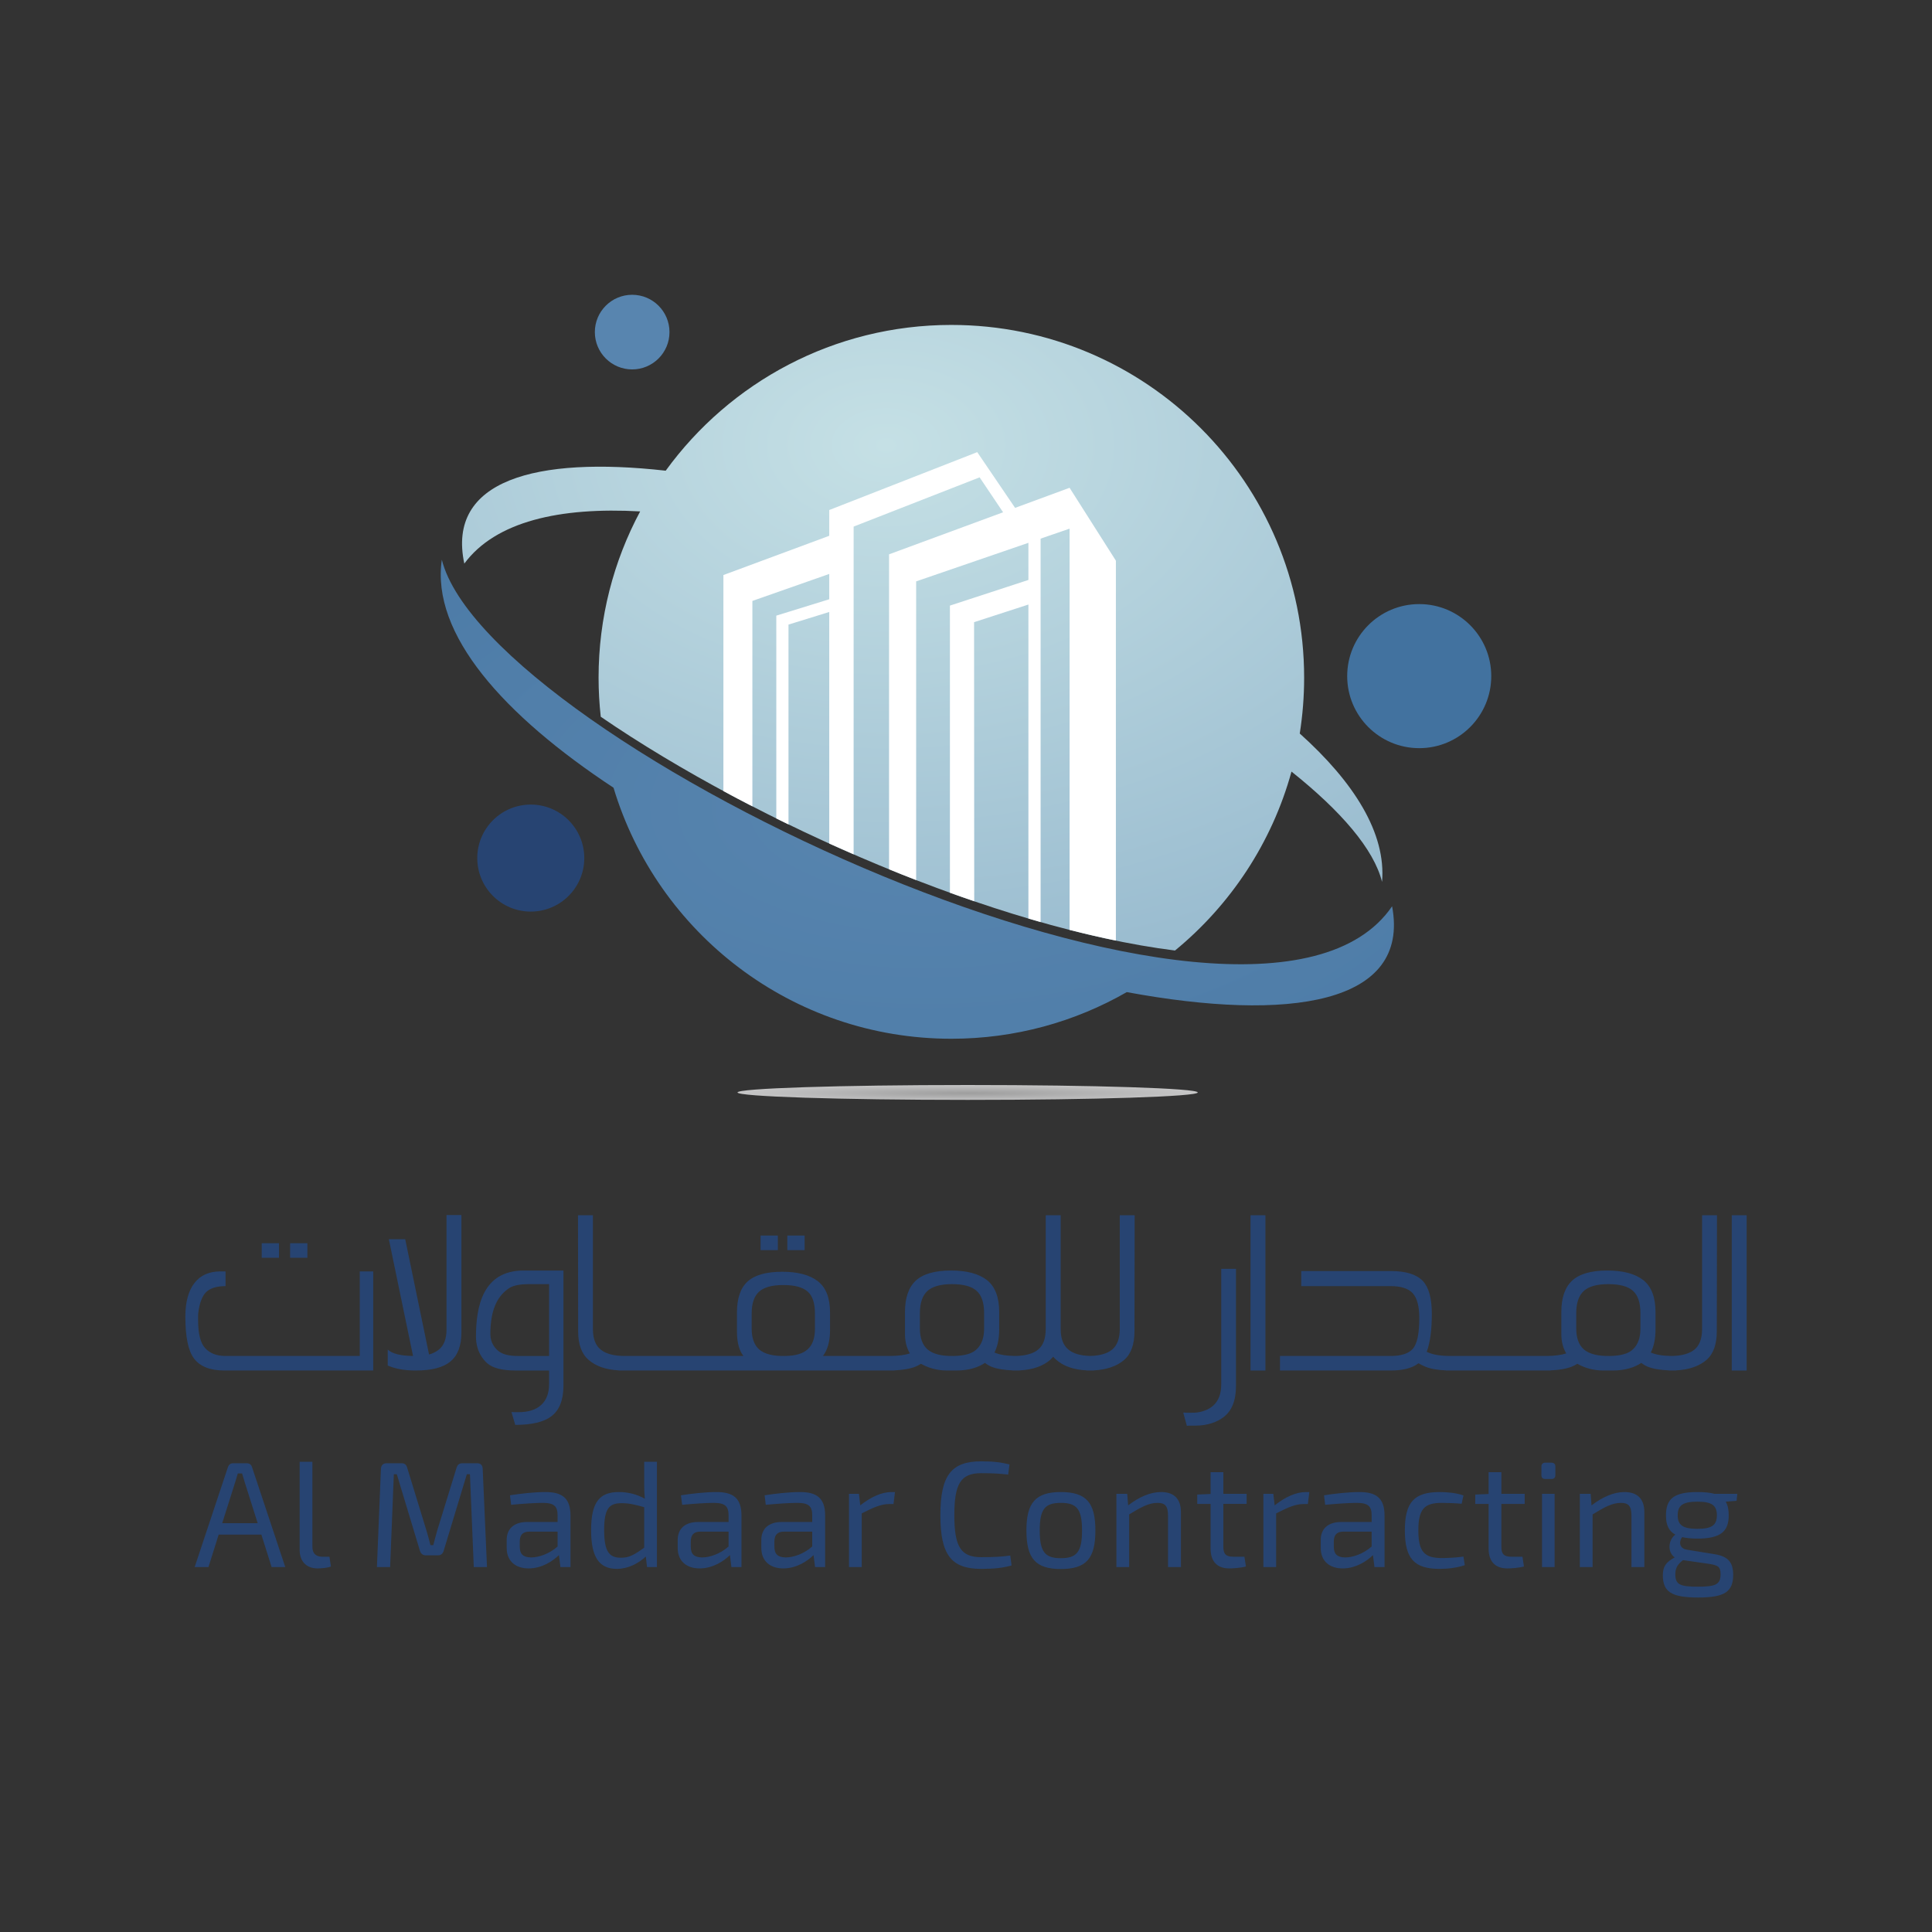
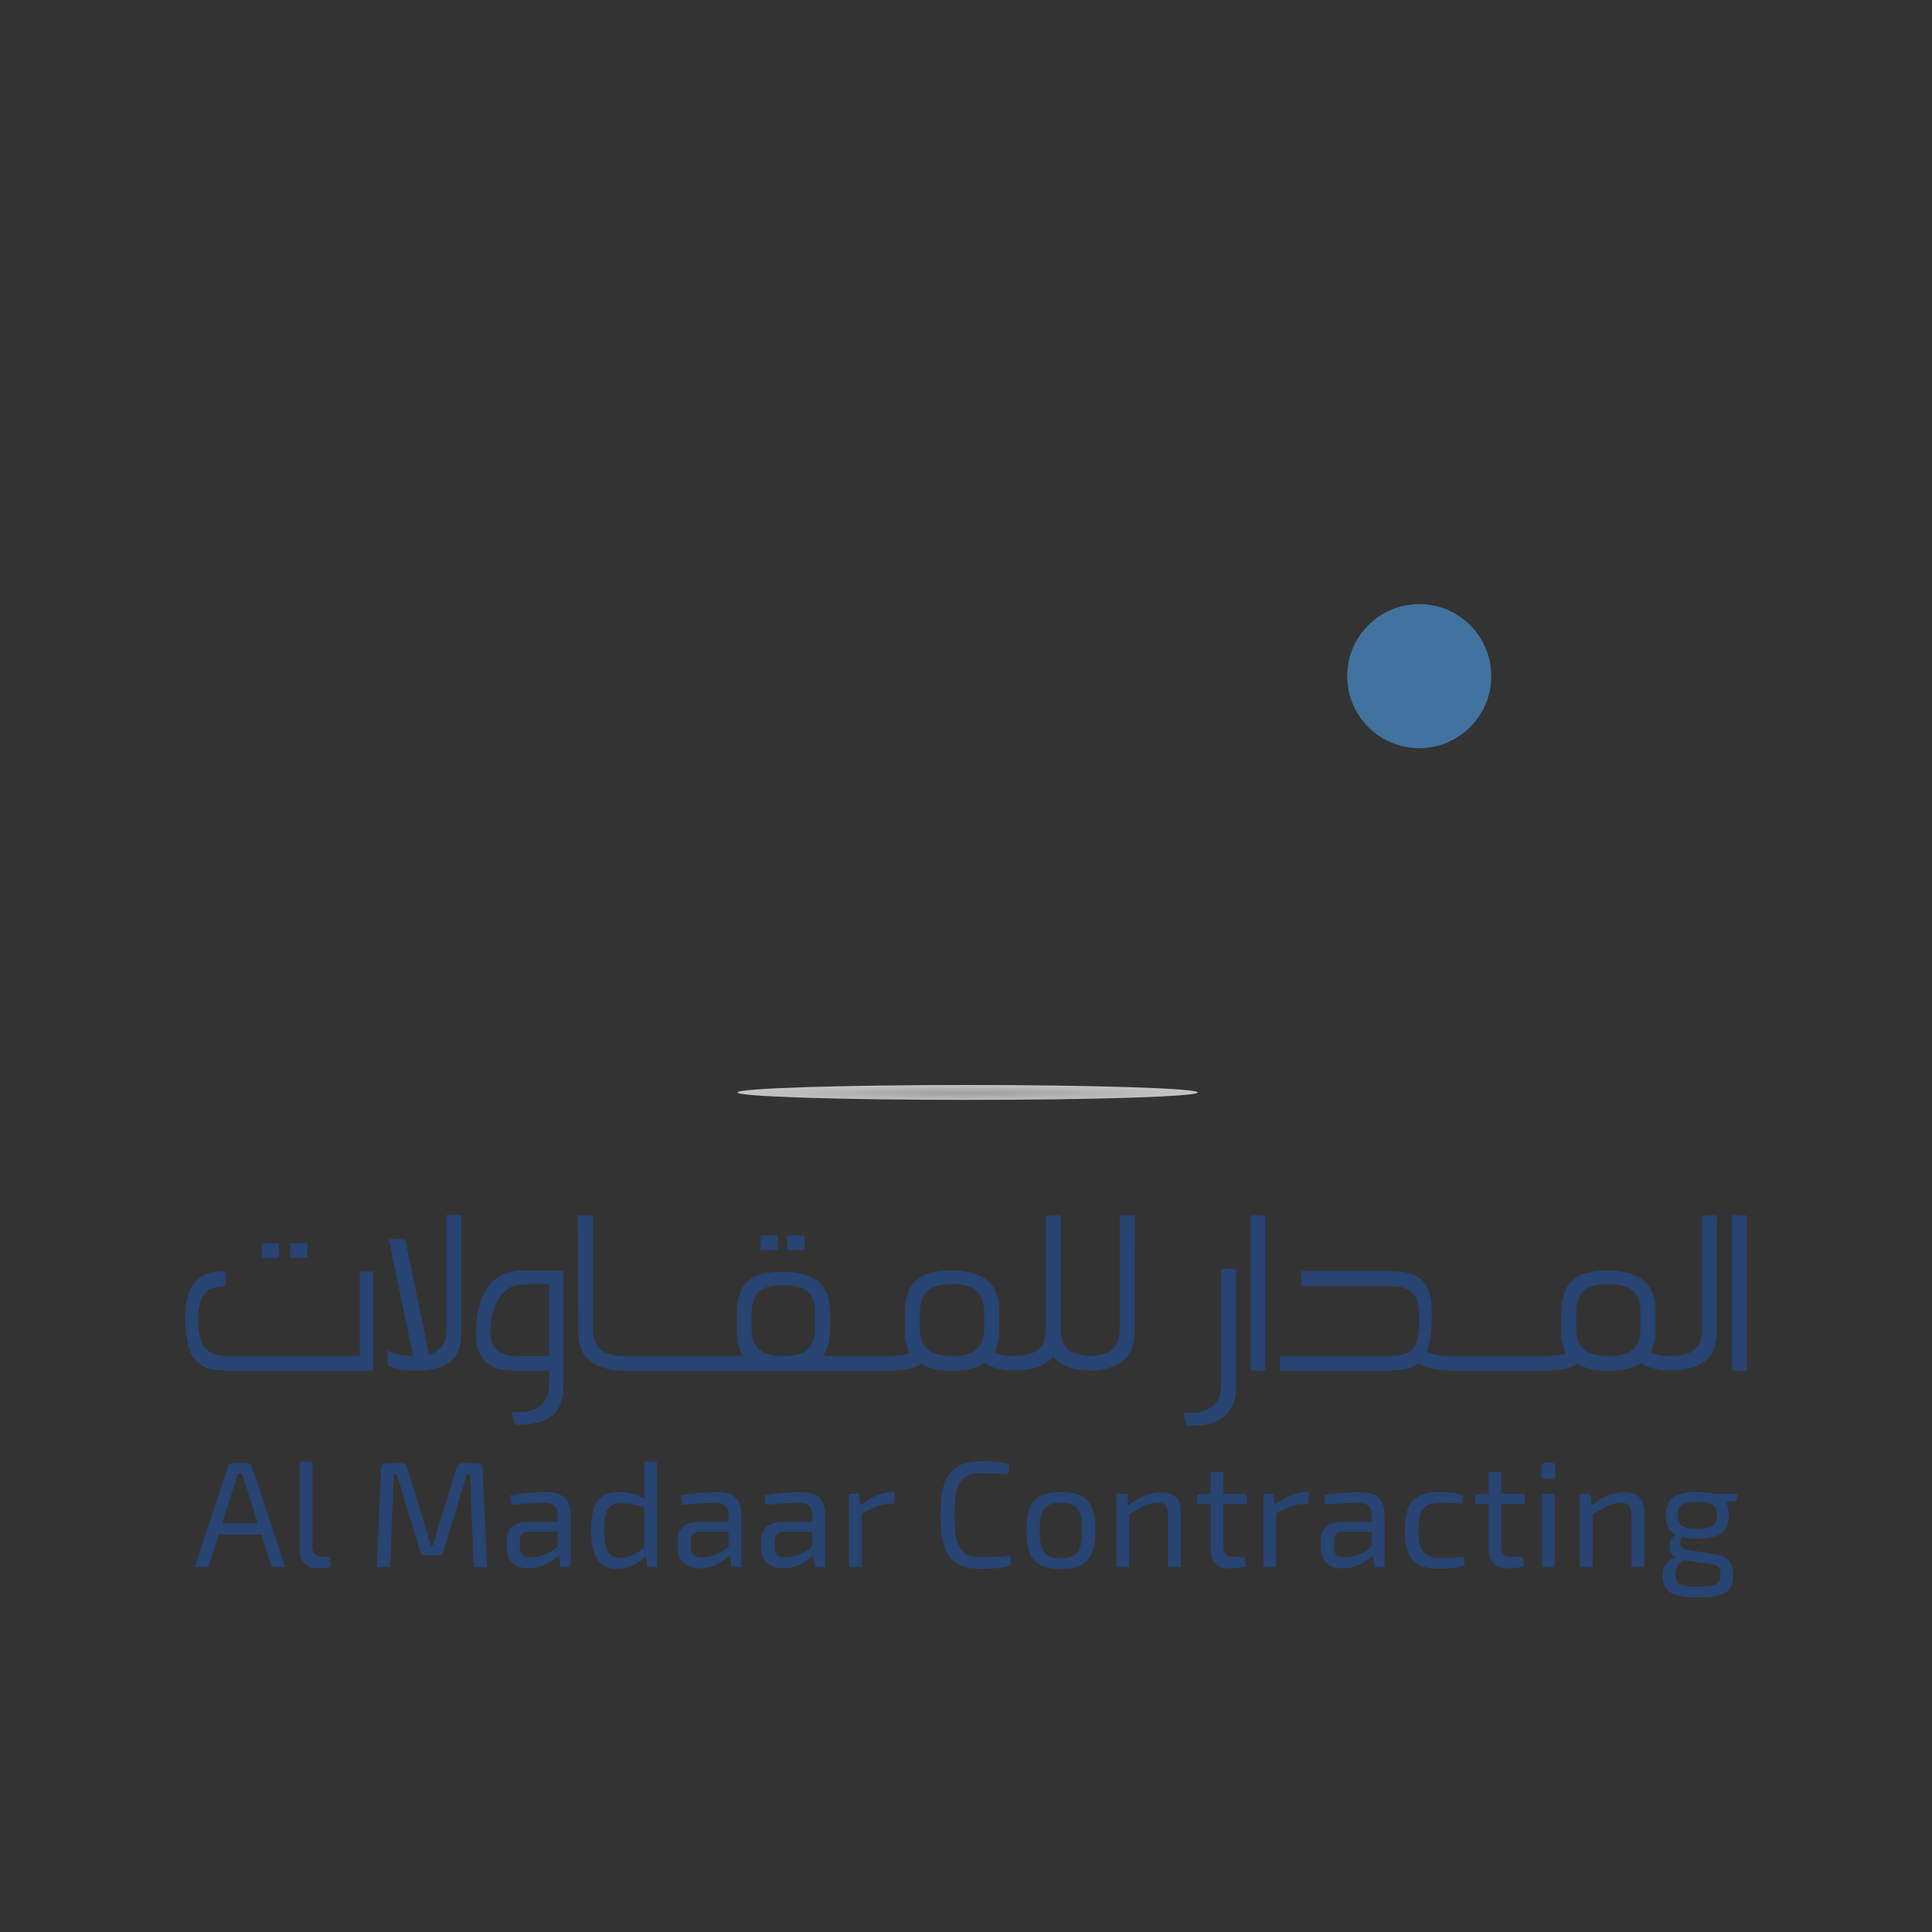
<svg xmlns="http://www.w3.org/2000/svg" xml:space="preserve" width="512px" height="512px" version="1.1" style="shape-rendering:geometricPrecision; text-rendering:geometricPrecision; image-rendering:optimizeQuality; fill-rule:evenodd; clip-rule:evenodd" viewBox="0 0 512 512">
  <rect x="0" y="0" width="512" height="512" fill="#333333" stroke="none" />
  <defs>
    <style type="text/css">
   
    .fil0 {fill:none}
    .fil4 {fill:white}
    .fil6 {fill:#5885AF}
    .fil5 {fill:#42729F}
    .fil1 {fill:#274472}
    .fil7 {fill:url(#id0)}
    .fil2 {fill:url(#id1)}
    .fil3 {fill:url(#id2)}
   
  </style>
    <radialGradient id="id0" gradientUnits="userSpaceOnUse" gradientTransform="matrix(1 -0 -0 0.037 0 279)" cx="256.43" cy="289.51" r="90.71" fx="256.43" fy="289.51">
      <stop offset="0" style="stop-opacity:1; stop-color:#9E9E9E" />
      <stop offset="1" style="stop-opacity:1; stop-color:#DADADB" />
    </radialGradient>
    <radialGradient id="id1" gradientUnits="userSpaceOnUse" gradientTransform="matrix(1.02 -0 -0 0.513 -5 104)" cx="245.63" cy="214.34" r="532.7" fx="245.63" fy="214.34">
      <stop offset="0" style="stop-opacity:1; stop-color:#5885AF" />
      <stop offset="0.659" style="stop-opacity:1; stop-color:#42729F" />
      <stop offset="1" style="stop-opacity:1; stop-color:#274472" />
    </radialGradient>
    <radialGradient id="id2" gradientUnits="userSpaceOnUse" gradientTransform="matrix(1.05 -1.09505E+000 1.611 0.714 -201 291)" cx="234.65" cy="117.61" r="272.93" fx="234.65" fy="117.61">
      <stop offset="0" style="stop-opacity:1; stop-color:#C5E0E5" />
      <stop offset="1" style="stop-opacity:1; stop-color:#5885AF" />
    </radialGradient>
  </defs>
  <g id="Layer_x0020_1">
-     <rect class="fil0" width="512" height="512" />
    <g id="_105553372383328">
      <path class="fil1" d="M61.76 387.78c-0.63,0 -1.1,0.35 -1.33,0.94l-8.85 26.58 3.66 0 2.71 -8.61 11.32 0 2.71 8.61 3.62 0 -8.84 -26.58c-0.2,-0.59 -0.67,-0.94 -1.34,-0.94l-3.66 0zm401.12 -24.58l0 -41.15 -3.95 0 0 41.15 3.95 0zm-7.86 -41.15l-3.95 0 0 30.12c0,2.55 -0.67,4.38 -2.02,5.49 -1.3,1.06 -3.29,1.64 -6.04,1.69 -2.4,-0.04 -4.22,-0.33 -5.53,-0.92 0.82,-1.59 1.25,-3.66 1.25,-6.12l0 -4.58c0,-3.9 -1.06,-6.74 -3.23,-8.48 -2.17,-1.69 -5.35,-2.55 -9.54,-2.55 -4.29,0 -7.42,0.91 -9.35,2.7 -1.88,1.78 -2.84,4.53 -2.84,8.33l0 5.84c0,2.21 0.58,3.9 1.3,5.1 -1.33,0.43 -3.13,0.67 -5.34,0.68l-0.11 0 -0.62 0 -10.99 0 -1.93 0 -10.99 0 -0.67 0 -0.14 0c-2.77,-0.01 -4.8,-0.4 -6.18,-1.11 0.92,-2.46 1.35,-5.83 1.35,-10.12 0,-4.1 -0.82,-6.99 -2.41,-8.68 -1.68,-1.73 -4.48,-2.6 -8.48,-2.6l-23.71 0 0 4 23.71 0c2.75,0 4.68,0.63 5.83,1.88 1.16,1.3 1.74,3.47 1.74,6.56 0,4.19 -0.58,6.89 -1.74,8.19 -1.11,1.25 -3.08,1.88 -5.83,1.88l-29.35 0 0 3.85 29.35 0c3.23,0 5.69,-0.62 7.37,-1.92 0.53,0.33 1.11,0.62 1.69,0.86 1.39,0.6 3.22,0.93 5.54,1.03l0 0.03 1.45 0 0.14 0 0.34 0 10.99 0 1.93 0 10.99 0 0.29 0 0.14 0 1.49 0 0 -0.03c2.35,-0.1 4.22,-0.43 5.59,-0.98 0.49,-0.19 0.97,-0.43 1.5,-0.77 1.88,1.06 4.19,1.78 6.89,1.78l2.56 0c3.22,0 5.73,-0.82 7.51,-2.02 0.53,0.43 1.11,0.77 1.69,1.01 1.39,0.56 3.28,0.89 5.64,0.98l0 0.03 0.67 0 0.4 0 0.47 0 0.34 0 0 -0.03c3.38,-0.17 6.06,-1.08 8.05,-2.76 1.83,-1.59 2.74,-4.15 2.74,-7.57l0.05 -30.79zm-28.82 18.26c3.04,0 5.26,0.58 6.56,1.79 1.3,1.15 1.97,3.13 1.97,5.87l0 4.1c0,2.46 -0.67,4.29 -1.97,5.5 -1.16,1.15 -3.18,1.73 -6.12,1.78 -3.09,0.05 -5.45,-0.48 -6.94,-1.78 -1.35,-1.21 -1.98,-3.09 -1.98,-5.5l0 -4.1c0,-2.65 0.67,-4.62 1.98,-5.83 1.3,-1.2 3.47,-1.83 6.5,-1.83zm-90.85 22.89l0 -41.15 -3.95 0 0 41.15 3.95 0zm-7.8 -26.94l-3.91 0 0 30.61c0,2.41 -0.67,4.29 -2.07,5.59 -0.96,0.87 -2.27,1.49 -3.86,1.78 -0.67,0.15 -1.44,0.15 -2.31,0.15 -0.63,0 -1.2,0 -1.83,-0.05l0.96 3.52 0.58 -0.05 1.64 0c3.33,0 5.83,-0.97 7.52,-2.27 2.17,-1.64 3.28,-4.38 3.28,-8.24l0 -31.04zm-26.85 -14.21l-3.95 0 0 30.12c0,2.55 -0.68,4.38 -2.03,5.49 -1.25,1.03 -3.17,1.61 -5.8,1.68 -2.63,-0.07 -4.55,-0.65 -5.76,-1.68 -1.4,-1.11 -2.07,-2.94 -2.07,-5.49l0 -30.12 -3.96 0 0 30.12c0,2.55 -0.67,4.38 -2.02,5.49 -1.29,1.06 -3.29,1.64 -6.04,1.69 -2.4,-0.04 -4.22,-0.33 -5.53,-0.92 0.82,-1.59 1.26,-3.66 1.26,-6.12l0 -4.58c0,-3.9 -1.06,-6.74 -3.23,-8.48 -2.17,-1.69 -5.35,-2.55 -9.55,-2.55 -4.29,0 -7.42,0.91 -9.35,2.7 -1.88,1.78 -2.84,4.53 -2.84,8.33l0 5.84c0,2.21 0.58,3.9 1.3,5.1 -1.33,0.43 -3.12,0.67 -5.34,0.68l-0.11 0 -0.62 0 -10.99 0 -1.93 0 -4.05 0c1.21,-1.59 1.88,-3.86 1.88,-6.8l0 -4.67c0,-3.91 -1.06,-6.65 -3.23,-8.34 -2.16,-1.69 -5.34,-2.51 -9.44,-2.51 -4.24,0 -7.33,0.87 -9.21,2.61 -1.88,1.73 -2.79,4.48 -2.79,8.24l0 5.06c0,3.03 0.72,5.2 1.73,6.41l-5.3 0 -1.93 0 -10.99 0 -1.92 0 -10.99 0 -0.34 0c-2.89,0 -5.01,-0.58 -6.36,-1.69 -1.4,-1.11 -2.07,-2.94 -2.07,-5.49l0 -30.12 -3.95 0 0.04 30.79c0,3.42 0.92,5.98 2.8,7.57 1.93,1.67 4.6,2.58 7.95,2.76l0 0.03 1.25 0 0.68 0 10.99 0 1.92 0 10.99 0 1.93 0 30.41 0 1.93 0 10.99 0 0.29 0 0.14 0 1.5 0 0 -0.03c2.34,-0.1 4.21,-0.43 5.59,-0.98 0.48,-0.19 0.96,-0.43 1.49,-0.77 1.88,1.06 4.19,1.78 6.89,1.78l2.56 0c3.23,0 5.73,-0.82 7.52,-2.02 0.53,0.43 1.1,0.77 1.68,1.01 1.4,0.56 3.29,0.89 5.64,0.98l0 0.03 0.68 0 0.39 0 0.47 0 0.34 0 0 -0.03c3.38,-0.17 6.06,-1.08 8.05,-2.76l0.82 -0.87c0.24,0.29 0.53,0.58 0.87,0.87 1.94,1.68 4.62,2.59 8,2.76l0 0.03 0.67 0 0.27 0 0.26 0 0.72 0 0 -0.03c3.36,-0.18 6.03,-1.09 8.01,-2.76 1.83,-1.59 2.74,-4.15 2.74,-7.57l0.05 -30.79zm-48.44 18.26c3.04,0 5.26,0.58 6.56,1.79 1.3,1.15 1.98,3.13 1.98,5.87l0 4.1c0,2.46 -0.68,4.29 -1.98,5.5 -1.16,1.15 -3.18,1.73 -6.12,1.78 -3.09,0.05 -5.45,-0.48 -6.94,-1.78 -1.35,-1.21 -1.98,-3.09 -1.98,-5.5l0 -4.1c0,-2.65 0.68,-4.62 1.98,-5.83 1.3,-1.2 3.47,-1.83 6.5,-1.83zm-46.12 -9.01l0 -3.86 -4.58 0 0 3.86 4.58 0zm7.09 0l0 -3.86 -4.58 0 0 3.86 4.58 0zm-5.64 9.25c3.03,0 5.15,0.58 6.46,1.74 1.3,1.15 1.92,3.08 1.92,5.83l0 4c0,2.46 -0.62,4.29 -1.92,5.45 -1.31,1.2 -3.28,1.73 -6.03,1.78 -3.13,0.05 -5.4,-0.48 -6.89,-1.78 -1.3,-1.21 -1.93,-3.04 -1.93,-5.45l0 -4c0,-2.65 0.63,-4.58 1.93,-5.78 1.3,-1.21 3.47,-1.79 6.46,-1.79zm-58.27 -3.85l-10.55 0c-10.9,0 -12.63,9.68 -12.63,17.54 0,3.86 1.92,6.12 2.99,7.04 1.49,1.3 4,1.92 7.51,1.92l8.87 0 0 3.62c0,2.36 -0.67,4.19 -2.07,5.49 -1.4,1.3 -3.42,1.93 -6.02,1.93l-0.97 0c-0.24,0 -0.58,0 -0.91,-0.05l1.01 3.42c4.38,0 7.57,-0.77 9.54,-2.26 2.17,-1.64 3.23,-4.34 3.23,-8.15l0 -30.5zm-3.81 3.61l0 19.04 -8.29 0c-2.36,0 -4.05,-0.44 -5.11,-1.3 -0.86,-0.68 -2.16,-2.12 -2.16,-4.48 0,-7.19 2.31,-10.46 5.06,-12.25 1.1,-0.67 2.79,-1.01 5.15,-1.01l5.35 0zm-23.23 -18.31l-3.95 0 0 30.36c0,2.41 -0.67,4.19 -2.02,5.3 -0.73,0.58 -1.6,1.01 -2.61,1.3l-6.31 -30.55 -4.34 0 6.41 30.94c-3.28,-0.05 -5.49,-0.58 -6.7,-1.69l0 4.24c0.15,0.05 0.24,0.05 0.29,0.1 1.98,0.82 4.34,1.2 7.14,1.2 4.19,0 7.32,-0.77 9.3,-2.5 1.88,-1.59 2.79,-4.19 2.79,-7.62l0 -31.08zm-48.34 11.32l0 -3.85 -4.58 0 0 3.85 4.58 0zm7.52 0l0 -3.85 -4.58 0 0 3.85 4.58 0zm17.45 29.88l0 -26.26 -3.57 0 0 22.41 -35.52 0c-2.36,0 -4.14,-0.68 -5.4,-2.03 -1.3,-1.35 -1.92,-3.85 -1.92,-7.51l0 -0.92c0,-0.24 0,-0.58 0.04,-0.92 0.34,-2.65 1.01,-4.48 2.08,-5.54 1.1,-1.06 2.79,-1.59 5.15,-1.59l0 -3.9 -1.4 0c-2.93,0 -5.25,1.01 -6.84,3.08 -1.59,2.03 -2.41,5.02 -2.41,8.92 0,5.35 0.77,9.06 2.27,11.04 1.59,2.16 4.29,3.22 8.05,3.22l39.47 0zm350.92 32.21c-6.25,0 -8.33,1.8 -8.33,6.21 0,2.44 0.67,4.09 2.48,5.07 -1.81,1.34 -2.24,4.56 -0.16,6.05 -2.24,1.18 -3.15,2.36 -3.15,4.72 0,4.41 2.32,5.9 9.36,5.9 6.96,0 9.28,-1.49 9.28,-6.02 0,-3.22 -1.26,-4.87 -4.91,-5.46l-7.28 -1.18c-2.12,-0.31 -2.24,-2.12 -1.34,-3.34 1.07,0.23 2.4,0.39 4.02,0.39 6.21,0 8.33,-1.92 8.33,-6.17 0,-1.5 -0.24,-2.67 -0.79,-3.62l2.87 -0.23 0.2 -1.85 -6.05 0c-1.18,-0.32 -2.64,-0.47 -4.53,-0.47zm-0.03 2.55c3.93,0 5.19,1.02 5.19,3.62 0,2.55 -1.26,3.58 -5.19,3.58 -3.86,0 -5.19,-1.03 -5.19,-3.58 0,-2.6 1.33,-3.62 5.19,-3.62zm2.83 16.44c2.75,0.39 3.34,0.82 3.34,2.79 0,2.67 -1.26,3.3 -5.98,3.3 -4.76,0 -6.01,-0.55 -6.01,-3.3 0,-1.69 0.63,-2.64 2.04,-3.74l6.61 0.95zm-22.13 -18.99c-2.87,0 -5.78,1.29 -8.73,3.53l-0.23 -3.06 -2.87 0 0 19.42 3.38 0 0 -13.96c3.14,-1.92 5.19,-3.06 7.51,-3.06 2,0 2.79,0.82 2.79,3.42l0 13.6 3.42 0 0 -14.55c0,-3.54 -1.85,-5.34 -5.27,-5.34zm-20.95 -7.79c-0.71,0 -1.06,0.39 -1.06,1.02l0 2.28c0,0.71 0.35,1.03 1.06,1.03l1.58 0c0.7,0 1.06,-0.32 1.06,-1.03l0 -2.28c0,-0.63 -0.36,-1.02 -1.06,-1.02l-1.58 0zm2.44 27.68l0 -19.42 -3.34 0 0 19.42 3.34 0zm-14.11 -19.42l0 -5.74 -3.38 0 0 5.78 -3.54 0.15 0 2.48 3.54 0 0 11.84c0,3.38 1.69,5.26 5,5.26 0.94,0 3.1,-0.15 4.36,-0.51l-0.39 -2.59 -2.95 0c-1.93,0 -2.64,-0.71 -2.64,-2.6l0 -11.4 6.18 0 0 -2.67 -6.18 0zm-16.34 -0.47c-6.73,0 -9.24,2.67 -9.24,10.14 0,7.51 2.51,10.22 9.2,10.22 2.28,0 4.72,-0.31 6.68,-0.98l-0.35 -2.28c-2.01,0.31 -4.56,0.39 -5.74,0.39 -4.6,0 -6.21,-1.65 -6.21,-7.35 0,-5.66 1.61,-7.27 6.21,-7.27 1.37,0 3.54,0.08 5.27,0.23l0.47 -2.2c-1.93,-0.71 -4.56,-0.9 -6.29,-0.9zm-21.26 0c-2.91,0 -6.73,0.43 -9.4,0.86l0.31 2.52c2.95,-0.28 6.33,-0.51 8.34,-0.51 3.1,0 3.97,0.94 3.97,3.34l0 1.73 -8.1 0c-3.38,0 -5.39,1.73 -5.39,4.76l0 2.12c0,3.5 2.36,5.42 5.82,5.42 3.54,0 6.49,-2 8.02,-3.53l0.4 3.18 2.67 0 0 -13.68c0,-4.72 -2.36,-6.21 -6.64,-6.21zm3.22 10.49l0 3.94c-2.24,2 -5.07,2.9 -7,2.9 -2.12,-0.03 -3.03,-0.86 -3.03,-2.9l0 -1.26c0,-1.61 0.63,-2.68 2.52,-2.68l7.51 0zm-16.9 -7.31l0.39 -3.18 -0.9 0c-2.63,0 -5.46,1.29 -8.29,3.53l-0.36 -3.06 -2.63 0 0 19.42 3.38 0 0 -14.23c3.1,-1.58 5.11,-2.48 7.27,-2.48l1.14 0zm-22.4 -2.71l0 -5.74 -3.38 0 0 5.78 -3.54 0.15 0 2.48 3.54 0 0 11.84c0,3.38 1.69,5.26 4.99,5.26 0.95,0 3.11,-0.15 4.37,-0.51l-0.4 -2.59 -2.95 0c-1.92,0 -2.63,-0.71 -2.63,-2.6l0 -11.4 6.17 0 0 -2.67 -6.17 0zm-16.5 -0.47c-2.87,0 -5.78,1.29 -8.73,3.53l-0.24 -3.06 -2.87 0 0 19.42 3.38 0 0 -13.96c3.15,-1.92 5.19,-3.06 7.51,-3.06 2.01,0 2.79,0.82 2.79,3.42l0 13.6 3.42 0 0 -14.55c0,-3.54 -1.84,-5.34 -5.26,-5.34zm-26.57 0c-6.65,0 -9.12,2.79 -9.12,10.18 0,7.47 2.47,10.22 9.12,10.22 6.72,0 9.16,-2.75 9.16,-10.22 0,-7.39 -2.44,-10.18 -9.16,-10.18zm0 2.87c4.24,0 5.62,1.65 5.62,7.31 0,5.66 -1.38,7.35 -5.62,7.35 -4.21,0 -5.59,-1.69 -5.59,-7.35 0,-5.66 1.38,-7.31 5.59,-7.31zm-21.11 -11.01c-7.94,0 -10.81,3.77 -10.81,14.27 0,10.5 2.87,14.23 10.81,14.23 3.58,0 5.74,-0.27 8.06,-0.9l-0.35 -2.64c-2.24,0.32 -4.33,0.44 -7.71,0.44 -5.38,0 -7.11,-2.76 -7.11,-11.13 0,-8.37 1.73,-11.13 7.11,-11.13 3.19,0 4.76,0.12 7.16,0.36l0.35 -2.68c-2.28,-0.55 -4.05,-0.82 -7.51,-0.82zm-23.23 11.32l0.39 -3.18 -0.9 0c-2.64,0 -5.47,1.29 -8.3,3.53l-0.35 -3.06 -2.64 0 0 19.42 3.38 0 0 -14.23c3.11,-1.58 5.11,-2.48 7.28,-2.48l1.14 0zm-24.76 -3.18c-2.91,0 -6.73,0.43 -9.4,0.86l0.31 2.52c2.95,-0.28 6.33,-0.51 8.34,-0.51 3.1,0 3.97,0.94 3.97,3.34l0 1.73 -8.1 0c-3.38,0 -5.39,1.73 -5.39,4.76l0 2.12c0,3.5 2.36,5.42 5.82,5.42 3.54,0 6.49,-2 8.02,-3.53l0.4 3.18 2.67 0 0 -13.68c0,-4.72 -2.36,-6.21 -6.64,-6.21zm3.22 10.49l0 3.94c-2.24,2 -5.07,2.9 -7,2.9 -2.12,-0.03 -3.03,-0.86 -3.03,-2.9l0 -1.26c0,-1.61 0.63,-2.68 2.52,-2.68l7.51 0zm-25.39 -10.49c-2.91,0 -6.72,0.43 -9.4,0.86l0.32 2.52c2.95,-0.28 6.33,-0.51 8.33,-0.51 3.11,0 3.97,0.94 3.97,3.34l0 1.73 -8.1 0c-3.38,0 -5.38,1.73 -5.38,4.76l0 2.12c0,3.5 2.36,5.42 5.82,5.42 3.54,0 6.48,-2 8.02,-3.53l0.39 3.18 2.67 0 0 -13.68c0,-4.72 -2.35,-6.21 -6.64,-6.21zm3.22 10.49l0 3.94c-2.24,2 -5.07,2.9 -6.99,2.9 -2.13,-0.03 -3.03,-0.86 -3.03,-2.9l0 -1.26c0,-1.61 0.63,-2.68 2.52,-2.68l7.5 0zm-18.98 9.4l0 -27.91 -3.38 0 0 5.97c0,1.34 0.04,2.52 0.16,3.82 -2.16,-1.22 -4.52,-1.77 -6.88,-1.77 -4.99,0 -7.35,2.51 -7.35,10.1 0,6.8 1.92,10.26 6.8,10.26 3.02,0 5.66,-1.41 7.7,-3.26l0.32 2.79 2.63 0zm-9.32 -16.94c2.05,0 3.66,0.43 5.94,1.06l0 10.73c-2.63,1.89 -3.97,2.67 -6.13,2.67 -3.15,0 -4.48,-1.61 -4.48,-7.35 0,-5.74 1.33,-7.11 4.67,-7.11zm-20.24 -2.95c-2.9,0 -6.72,0.43 -9.39,0.86l0.31 2.52c2.95,-0.28 6.33,-0.51 8.34,-0.51 3.1,0 3.97,0.94 3.97,3.34l0 1.73 -8.1 0c-3.38,0 -5.39,1.73 -5.39,4.76l0 2.12c0,3.5 2.36,5.42 5.82,5.42 3.54,0 6.49,-2 8.02,-3.53l0.4 3.18 2.67 0 0 -13.68c0,-4.72 -2.36,-6.21 -6.65,-6.21zm3.23 10.49l0 3.94c-2.24,2 -5.07,2.9 -7,2.9 -2.12,-0.03 -3.03,-0.86 -3.03,-2.9l0 -1.26c0,-1.61 0.63,-2.68 2.52,-2.68l7.51 0zm-25.23 -18.12c-0.83,0 -1.3,0.39 -1.54,1.18l-5.15 16.71c-0.39,1.33 -0.67,2.51 -1.02,3.81l-0.75 0c-0.35,-1.3 -0.63,-2.48 -1.02,-3.73l-5.15 -16.79c-0.23,-0.79 -0.67,-1.18 -1.45,-1.18l-4.01 0c-0.91,0 -1.42,0.51 -1.5,1.45l-1.06 26.07 3.5 0 0.98 -24.61 0.79 0 6.13 20.29c0.24,0.78 0.79,1.21 1.61,1.21l3.15 0c0.79,0 1.3,-0.43 1.53,-1.21l6.14 -20.29 0.82 0 1.02 24.61 3.5 0 -1.14 -26.07c-0.04,-0.94 -0.55,-1.45 -1.45,-1.45l-3.93 0zm-39.75 -0.39l-3.38 0 0 23.31c0,3.18 1.88,4.95 4.75,4.95 0.95,0 2.8,-0.15 3.54,-0.51l-0.39 -2.59 -1.89 0c-1.69,0 -2.63,-0.87 -2.63,-2.6l0 -22.56zm-19.77 3.1l1.14 0c0.2,0.71 0.43,1.5 0.67,2.24l3.46 10.93 -9.4 0 3.46 -10.93 0.67 -2.24z" />
      <g>
-         <path class="fil2" d="M298.61 262.92c-13.69,7.86 -29.56,12.36 -46.49,12.36 -42.25,0 -77.95,-28.03 -89.53,-66.52 -29.07,-19.18 -48.4,-40.68 -45.5,-60.43 12.18,48.54 215.89,144.58 251.83,91.84 4.88,26.01 -27.37,30.69 -70.31,22.75z" />
-         <path class="fil3" d="M252.12 86.11c51.64,0 93.49,41.85 93.49,93.49 0,5.03 -0.4,9.97 -1.16,14.79 14.41,12.94 22.92,26.44 21.81,39.32 -2.17,-8.7 -10.95,-18.83 -24,-29.23 -5.19,18.87 -16.16,35.34 -30.87,47.42 -47.26,-5.93 -110.71,-33.54 -152.18,-61.95 -0.38,-3.4 -0.58,-6.85 -0.58,-10.35 0,-15.94 3.99,-30.94 11.02,-44.07 -21.34,-1.2 -38.34,2.67 -46.6,13.83 -4.74,-22.15 19.04,-28.48 53.37,-24.62 16.99,-23.41 44.57,-38.63 75.7,-38.63z" />
-         <path class="fil4" d="M295.72 249.27l0 -100.69 -12.27 -19.31 -14.44 5.32 -10.03 -14.77 -39.22 15.34 0 6.83 -28.05 10.4 0 57.25c2.53,1.37 5.09,2.72 7.68,4.05l0 -54.44 20.37 -7.15 0 6.71 -14.03 4.34 0 53.75c1.08,0.53 2.15,1.06 3.23,1.58l0 -52.96 10.8 -3.34 0 61.37c2.15,0.97 4.3,1.92 6.46,2.86l0 -86.86 33.39 -13.05 6.22 9.26 -30.22 11.14 0 83.47c2.39,0.98 4.78,1.93 7.18,2.86l0 -79.16 29.75 -10.22 0 9.84 -20.8 6.8 0 76.09c2.15,0.78 4.3,1.53 6.44,2.26l-0.04 -73.96 14.4 -4.67 0 83.21c1.08,0.32 2.15,0.63 3.23,0.94l0 -101.62 7.68 -2.64 0 106.33c4.15,1.06 8.25,2.01 12.27,2.84z" />
+         <path class="fil3" d="M252.12 86.11z" />
        <circle class="fil5" cx="376.11" cy="179.18" r="19.09" />
-         <circle class="fil6" cx="167.53" cy="88.01" r="9.89" />
-         <circle class="fil1" cx="140.66" cy="227.4" r="14.18" />
        <ellipse class="fil7" cx="256.43" cy="289.51" rx="60.98" ry="1.97" />
      </g>
    </g>
  </g>
</svg>